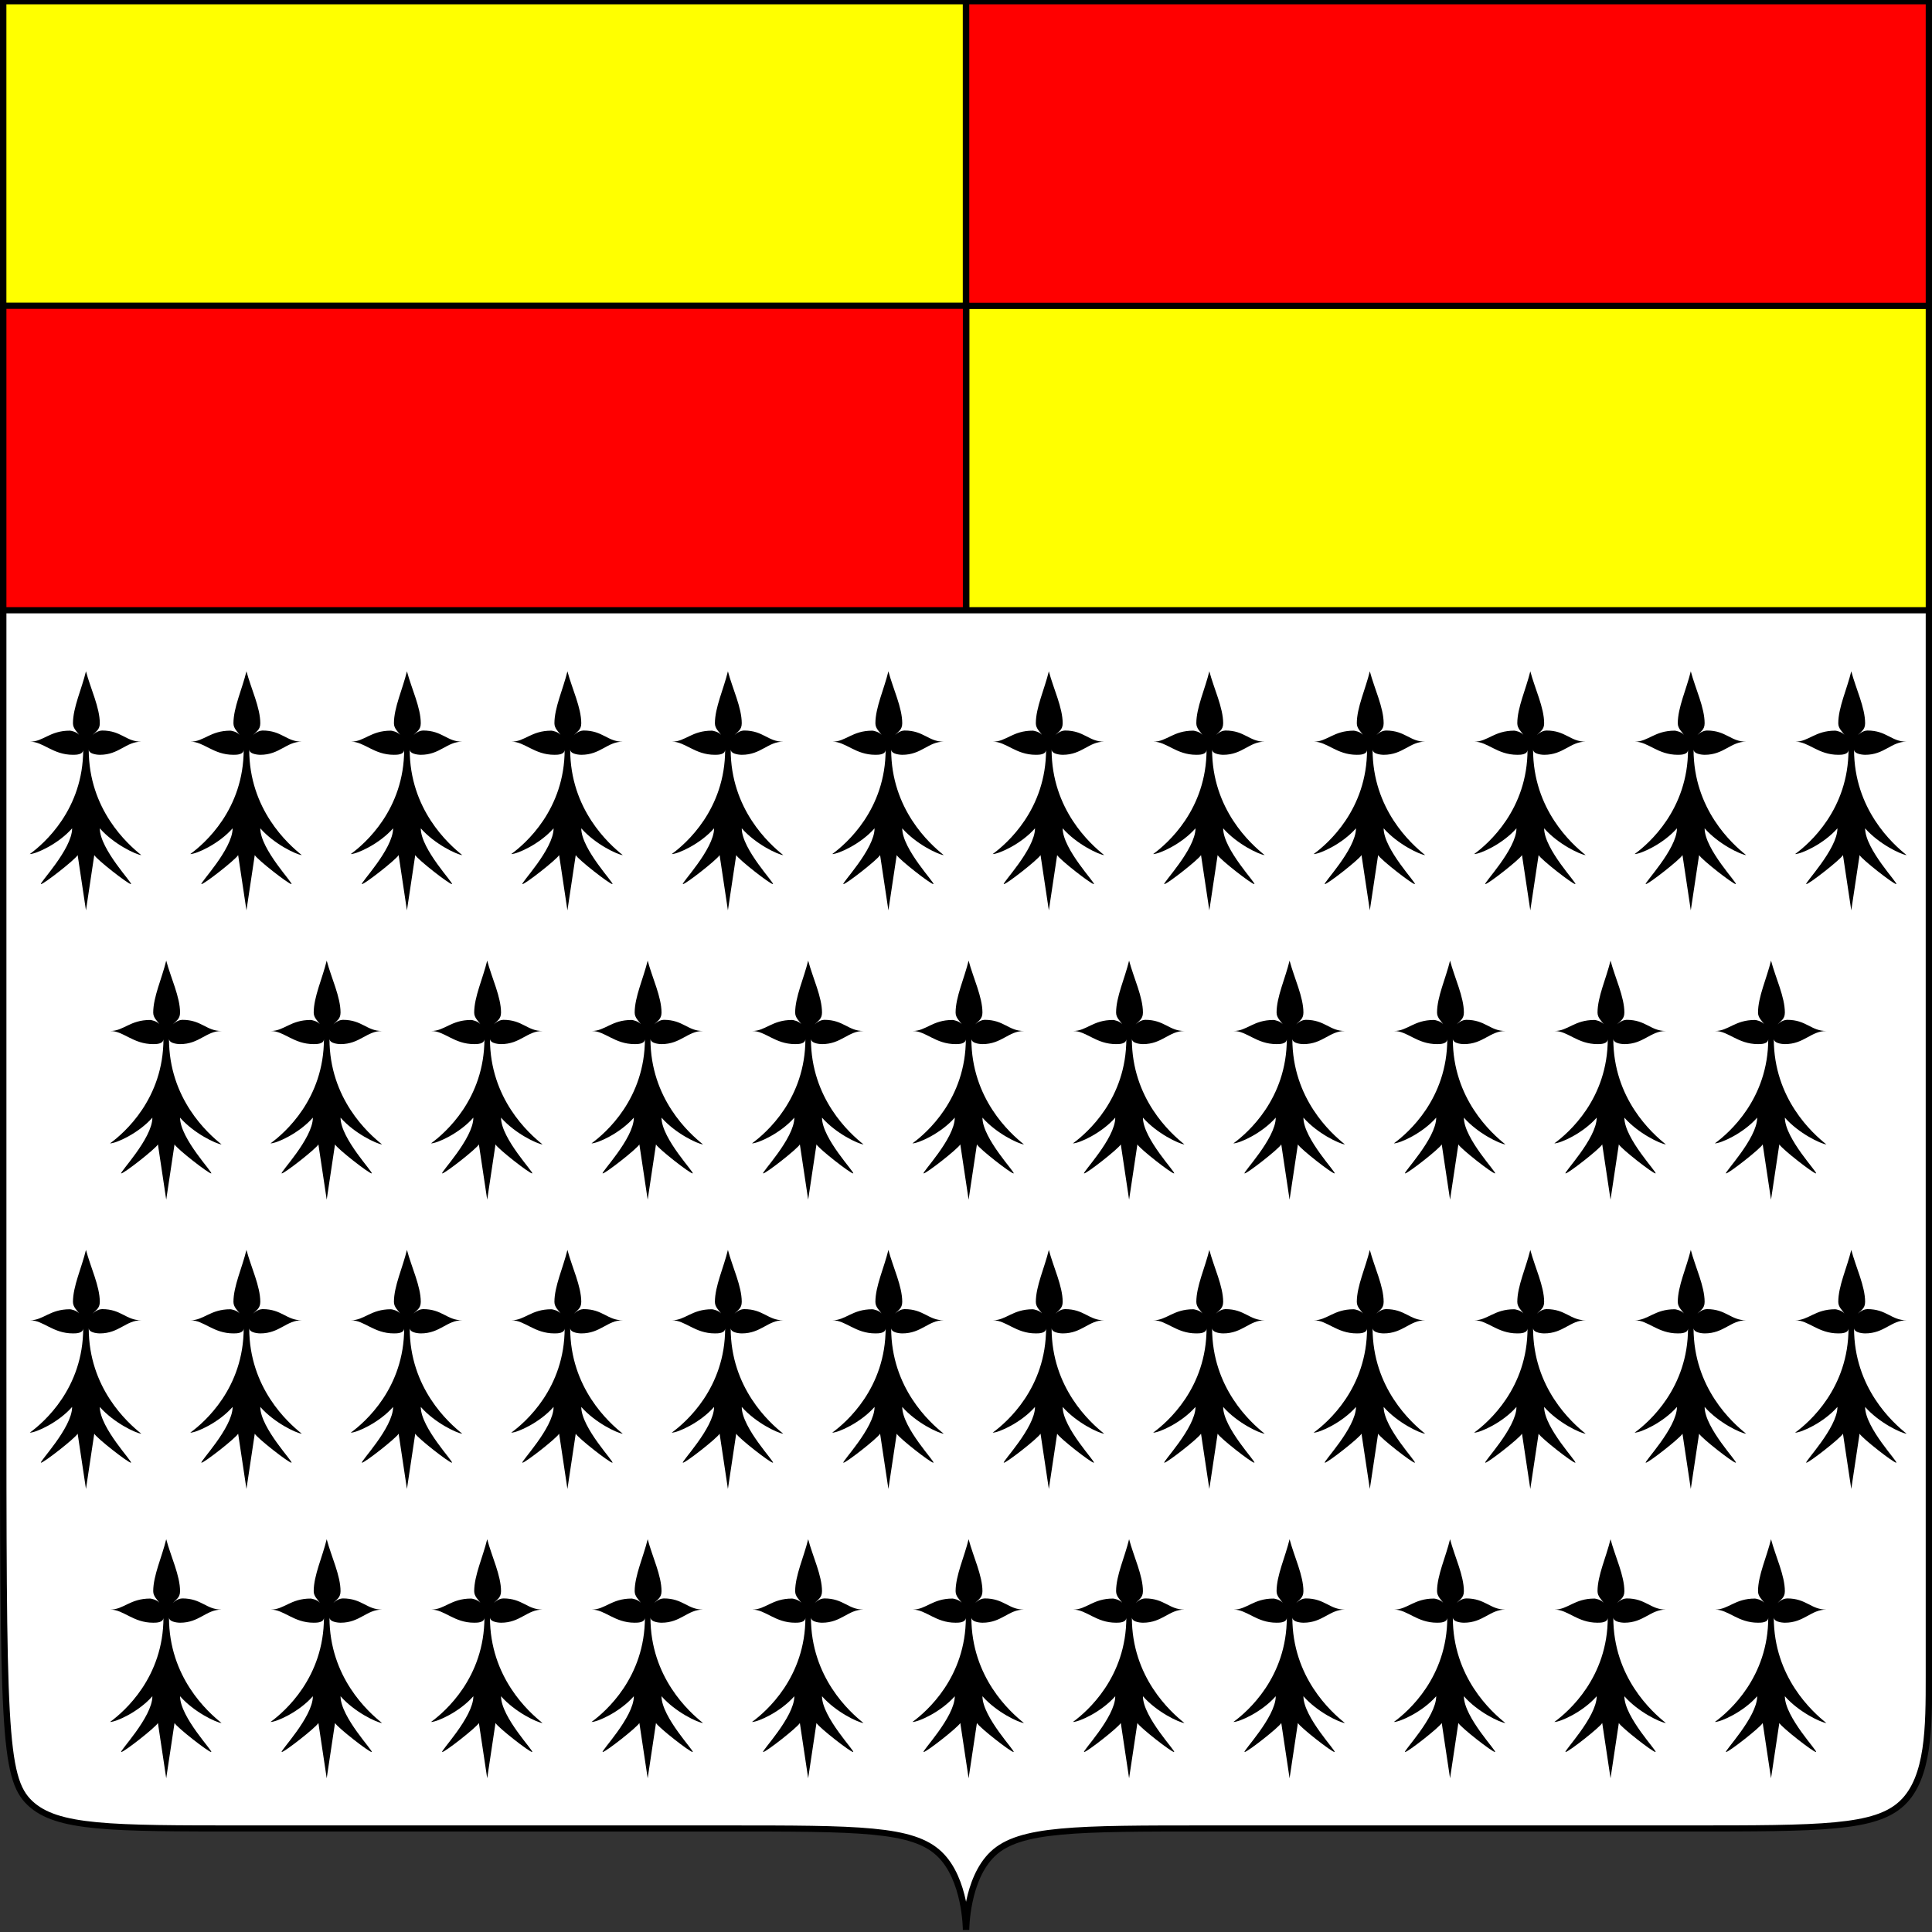
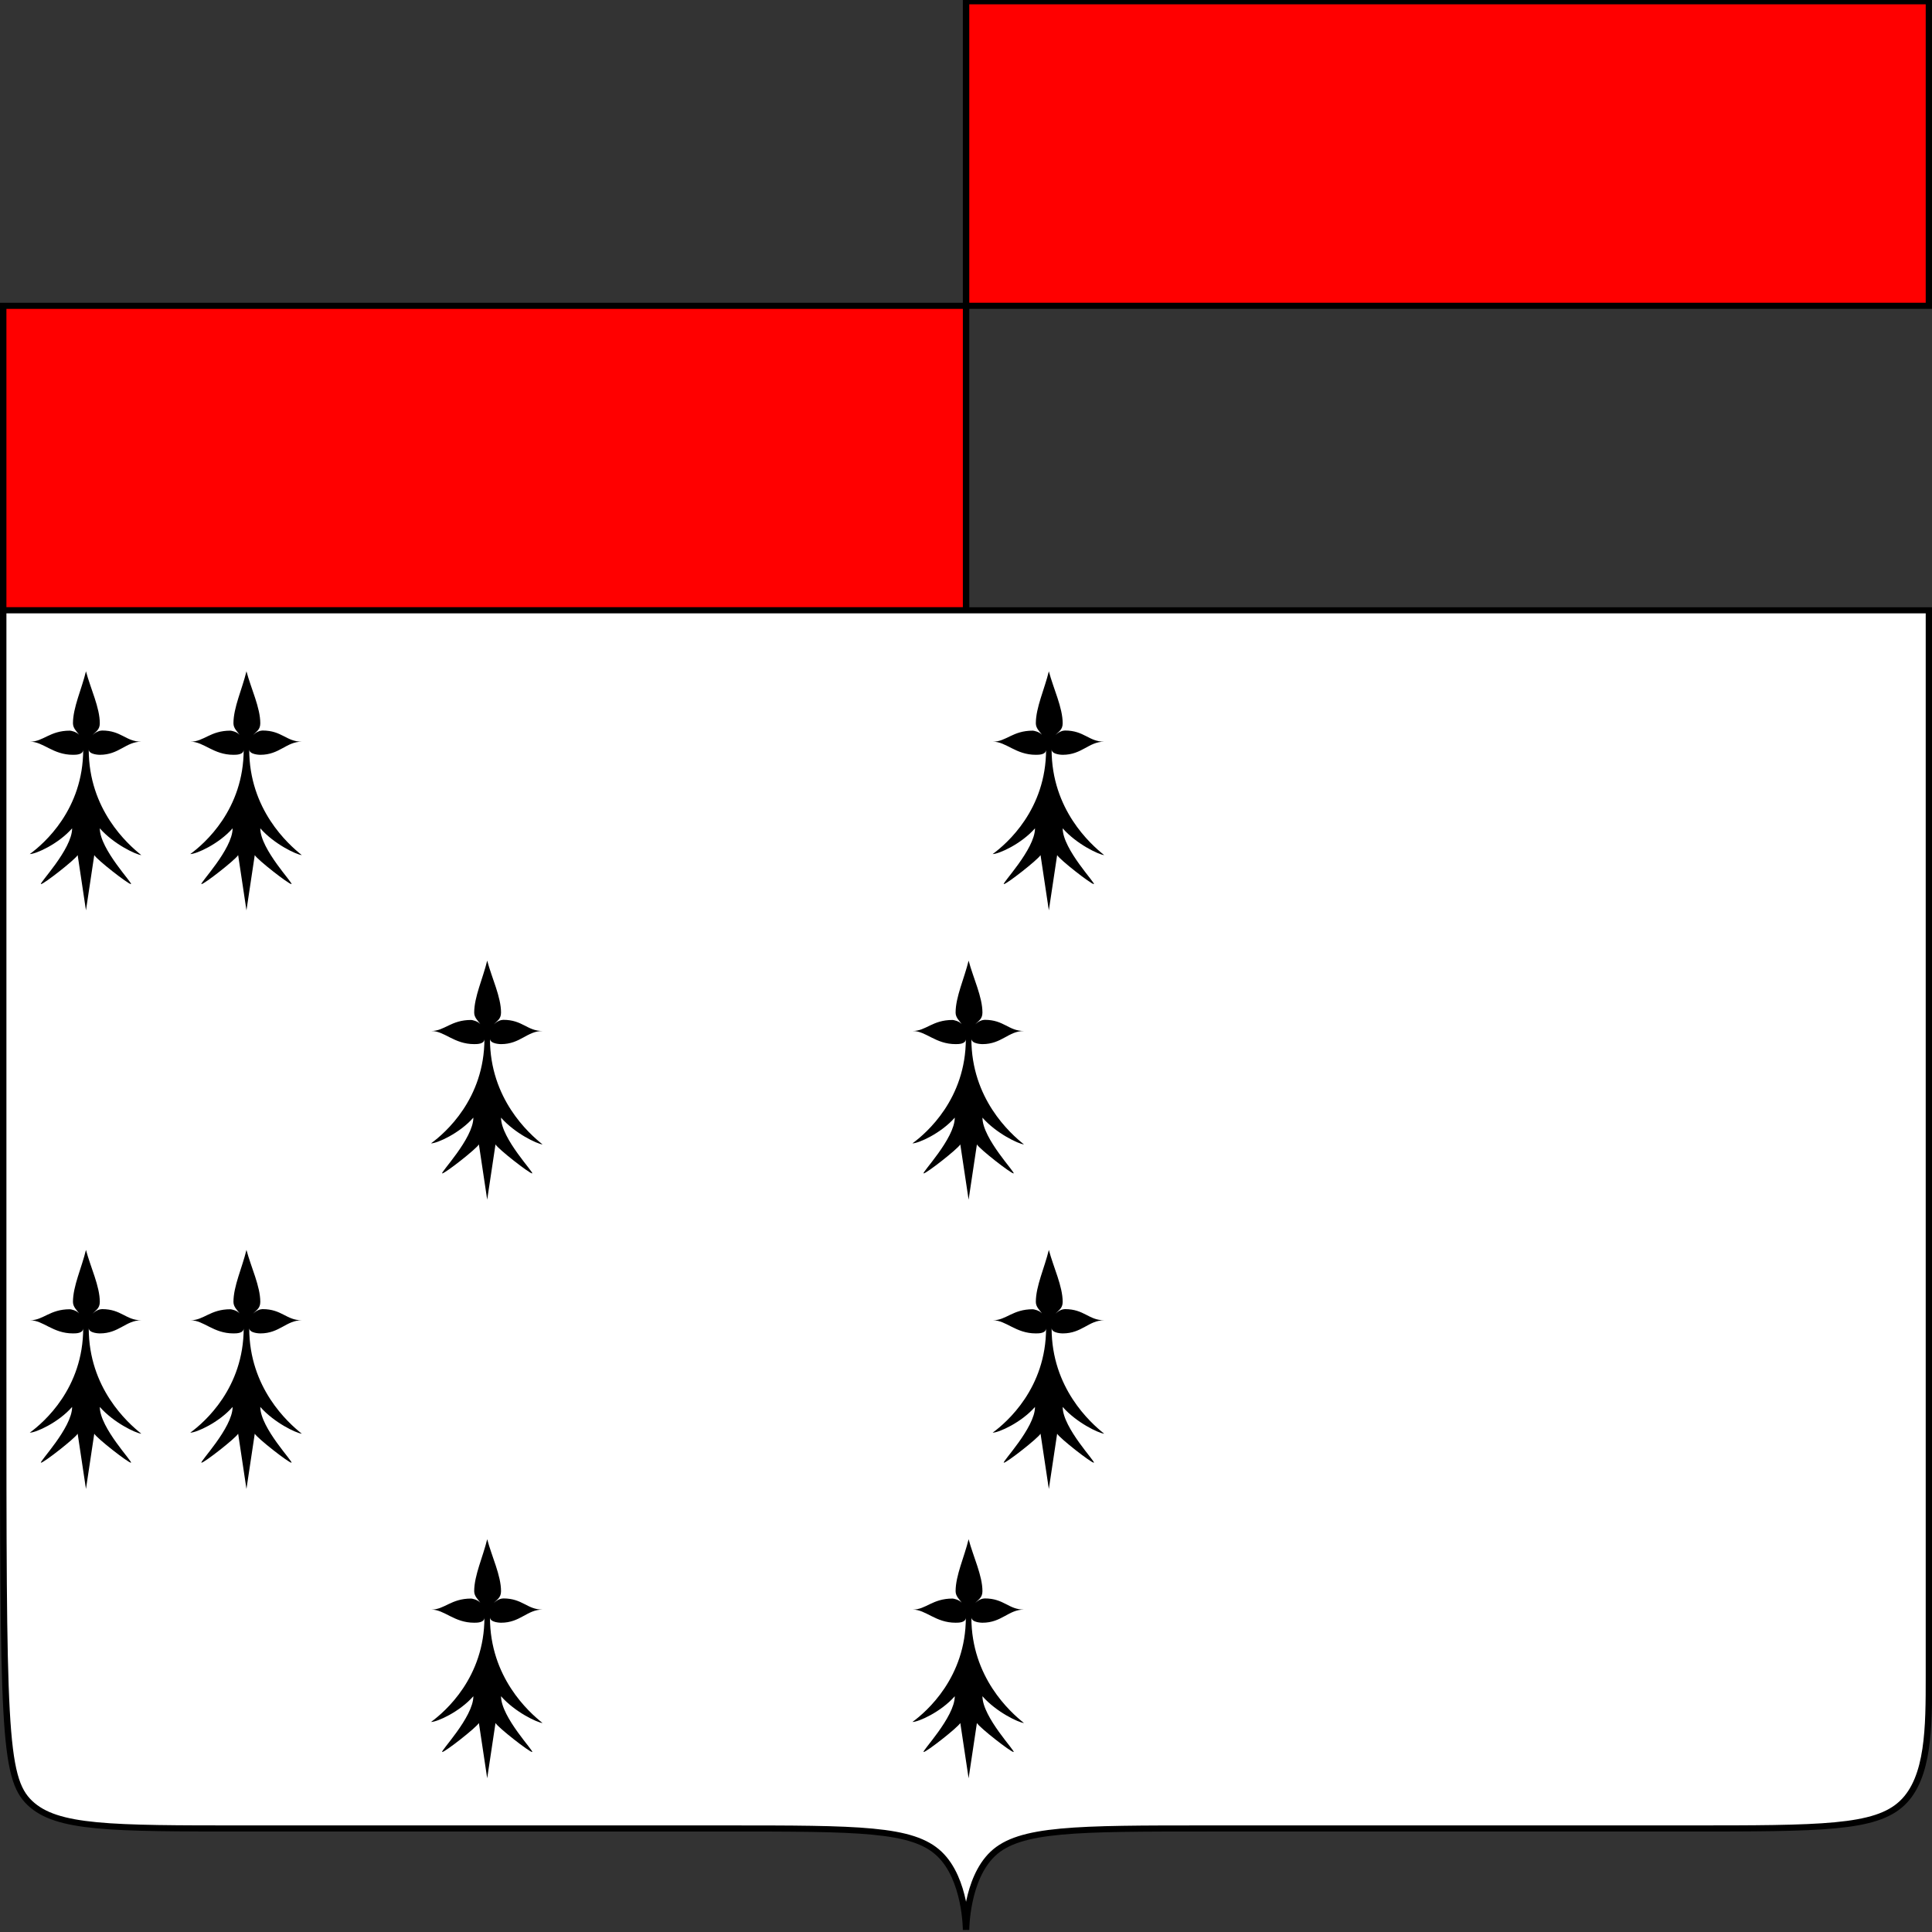
<svg xmlns="http://www.w3.org/2000/svg" xmlns:xlink="http://www.w3.org/1999/xlink" viewBox="0 0 105.833 105.833">
  <rect x="0" y="0" width="105.833" height="105.833" fill="#333333" stroke="none" />
  <g transform="matrix(1.329 0 0 1.261 -17.407 -257.674)">
-     <path id="a" fill="#ff0" stroke="#000" stroke-width=".265" stroke-linecap="square" stroke-linejoin="miter" stroke-miterlimit="4" stroke-dasharray="none" stroke-opacity="1" d="M13.229 204.396h39.688v13.229H13.229z" />
    <use xlink:href="#a" transform="translate(39.688 13.23)" width="100%" height="100%" />
    <path id="b" fill="red" stroke="#000" stroke-width=".265" stroke-linecap="square" stroke-linejoin="miter" stroke-miterlimit="4" stroke-dasharray="none" stroke-opacity="1" d="M52.917 204.396h39.688v13.229H52.917z" />
    <use xlink:href="#b" transform="translate(-39.687 13.23)" width="100%" height="100%" />
    <path d="M52.917 288.18s0-2.205-1.103-3.307c-1.102-1.102-3.307-1.102-8.82-1.102H23.152c-5.512 0-7.717 0-8.82-1.103-1.102-1.103-1.102-3.307-1.102-18.945v-32.869h79.375v46.302c0 2.205 0 4.41-1.102 5.512-1.103 1.103-3.307 1.103-8.853 1.103H62.9c-5.45 0-7.778 0-8.88 1.102-1.103 1.103-1.103 3.307-1.103 3.307z" fill="#fff" stroke="#000" stroke-width=".265" />
    <path d="M226.505 347.341c0 260.057-160.824 408.335-220.136 453.959 25.094 0 117.482-43.343 174.512-111.779 0 91.248-139.618 242.272-128.212 242.272 11.406 0 139.618-105.4 151.024-125.93l34.218 239.99 34.218-239.99c11.406 20.53 139.618 125.93 151.024 125.93 11.406 0-128.212-151.024-128.212-242.272 57.03 68.436 148.278 114.06 171.09 116.341-57.03-47.905-216.714-198.464-216.714-458.52 1.14 22.811 45.624 22.811 45.624 22.811 79.842 0 106.931-57.03 171.09-57.03-63.874 0-81.838-48.475-161.68-48.475-9.125 0-25.378 5.132-39.066 19.96 11.406-14.828 29.656-21.671 29.656-51.327 0-68.436-37.64-149.038-57.03-225.838-17.49 76.8-53.608 157.402-53.608 225.838 0 22.812 17.109 36.5 25.093 50.187-10.265-13.688-34.218-18.25-37.64-18.25-83.264 0-109.497 47.905-164.246 47.905 54.749 0 93.53 57.03 176.793 57.03 12.546 0 42.202 0 42.202-22.812z" transform="translate(53.95 233.429) scale(.01)" id="d" />
-     <path d="M226.505 347.341c0 260.057-160.824 408.335-220.136 453.959 25.094 0 117.482-43.343 174.512-111.779 0 91.248-139.618 242.272-128.212 242.272 11.406 0 139.618-105.4 151.024-125.93l34.218 239.99 34.218-239.99c11.406 20.53 139.618 125.93 151.024 125.93 11.406 0-128.212-151.024-128.212-242.272 57.03 68.436 148.278 114.06 171.09 116.341-57.03-47.905-216.714-198.464-216.714-458.52 1.14 22.811 45.624 22.811 45.624 22.811 79.842 0 106.931-57.03 171.09-57.03-63.874 0-81.838-48.475-161.68-48.475-9.125 0-25.378 5.132-39.066 19.96 11.406-14.828 29.656-21.671 29.656-51.327 0-68.436-37.64-149.038-57.03-225.838-17.49 76.8-53.608 157.402-53.608 225.838 0 22.812 17.109 36.5 25.093 50.187-10.265-13.688-34.218-18.25-37.64-18.25-83.264 0-109.497 47.905-164.246 47.905 54.749 0 93.53 57.03 176.793 57.03 12.546 0 42.202 0 42.202-22.812z" transform="translate(67.18 233.429) scale(.01)" id="e" />
-     <path d="M226.505 347.341c0 260.057-160.824 408.335-220.136 453.959 25.094 0 117.482-43.343 174.512-111.779 0 91.248-139.618 242.272-128.212 242.272 11.406 0 139.618-105.4 151.024-125.93l34.218 239.99 34.218-239.99c11.406 20.53 139.618 125.93 151.024 125.93 11.406 0-128.212-151.024-128.212-242.272 57.03 68.436 148.278 114.06 171.09 116.341-57.03-47.905-216.714-198.464-216.714-458.52 1.14 22.811 45.624 22.811 45.624 22.811 79.842 0 106.931-57.03 171.09-57.03-63.874 0-81.838-48.475-161.68-48.475-9.125 0-25.378 5.132-39.066 19.96 11.406-14.828 29.656-21.671 29.656-51.327 0-68.436-37.64-149.038-57.03-225.838-17.49 76.8-53.608 157.402-53.608 225.838 0 22.812 17.109 36.5 25.093 50.187-10.265-13.688-34.218-18.25-37.64-18.25-83.264 0-109.497 47.905-164.246 47.905 54.749 0 93.53 57.03 176.793 57.03 12.546 0 42.202 0 42.202-22.812z" transform="translate(73.795 233.429) scale(.01)" id="c" />
-     <path d="M226.505 347.341c0 260.057-160.824 408.335-220.136 453.959 25.094 0 117.482-43.343 174.512-111.779 0 91.248-139.618 242.272-128.212 242.272 11.406 0 139.618-105.4 151.024-125.93l34.218 239.99 34.218-239.99c11.406 20.53 139.618 125.93 151.024 125.93 11.406 0-128.212-151.024-128.212-242.272 57.03 68.436 148.278 114.06 171.09 116.341-57.03-47.905-216.714-198.464-216.714-458.52 1.14 22.811 45.624 22.811 45.624 22.811 79.842 0 106.931-57.03 171.09-57.03-63.874 0-81.838-48.475-161.68-48.475-9.125 0-25.378 5.132-39.066 19.96 11.406-14.828 29.656-21.671 29.656-51.327 0-68.436-37.64-149.038-57.03-225.838-17.49 76.8-53.608 157.402-53.608 225.838 0 22.812 17.109 36.5 25.093 50.187-10.265-13.688-34.218-18.25-37.64-18.25-83.264 0-109.497 47.905-164.246 47.905 54.749 0 93.53 57.03 176.793 57.03 12.546 0 42.202 0 42.202-22.812z" transform="translate(60.565 233.429) scale(.01)" id="f" />
    <use x="0" y="0" xlink:href="#c" id="g" transform="translate(6.615)" width="100%" height="100%" />
    <use x="0" y="0" xlink:href="#d" id="h" transform="translate(-33.073)" width="100%" height="100%" />
    <use x="0" y="0" xlink:href="#e" id="i" transform="translate(-33.073)" width="100%" height="100%" />
    <use x="0" y="0" xlink:href="#c" id="j" transform="translate(-33.073)" width="100%" height="100%" />
    <use x="0" y="0" xlink:href="#f" id="k" transform="translate(-33.073)" width="100%" height="100%" />
    <use x="0" y="0" xlink:href="#g" id="l" transform="translate(-33.073)" width="100%" height="100%" />
    <use x="0" y="0" xlink:href="#d" id="n" transform="translate(-3.307 12.568)" width="100%" height="100%" />
    <use x="0" y="0" xlink:href="#e" id="o" transform="translate(-3.307 12.568)" width="100%" height="100%" />
-     <path d="M226.505 347.341c0 260.057-160.824 408.335-220.136 453.959 25.094 0 117.482-43.343 174.512-111.779 0 91.248-139.618 242.272-128.212 242.272 11.406 0 139.618-105.4 151.024-125.93l34.218 239.99 34.218-239.99c11.406 20.53 139.618 125.93 151.024 125.93 11.406 0-128.212-151.024-128.212-242.272 57.03 68.436 148.278 114.06 171.09 116.341-57.03-47.905-216.714-198.464-216.714-458.52 1.14 22.811 45.624 22.811 45.624 22.811 79.842 0 106.931-57.03 171.09-57.03-63.874 0-81.838-48.475-161.68-48.475-9.125 0-25.378 5.132-39.066 19.96 11.406-14.828 29.656-21.671 29.656-51.327 0-68.436-37.64-149.038-57.03-225.838-17.49 76.8-53.608 157.402-53.608 225.838 0 22.812 17.109 36.5 25.093 50.187-10.265-13.688-34.218-18.25-37.64-18.25-83.264 0-109.497 47.905-164.246 47.905 54.749 0 93.53 57.03 176.793 57.03 12.546 0 42.202 0 42.202-22.812z" transform="translate(70.487 245.997) scale(.01)" id="p" />
    <use x="0" y="0" xlink:href="#c" id="m" transform="translate(3.307 12.568)" width="100%" height="100%" />
    <use x="0" y="0" xlink:href="#f" id="q" transform="translate(-3.307 12.568)" width="100%" height="100%" />
    <use x="0" y="0" xlink:href="#h" id="r" transform="translate(-6.615)" width="100%" height="100%" />
    <use x="0" y="0" xlink:href="#i" id="s" transform="translate(-9.922 12.568)" width="100%" height="100%" />
    <path d="M226.505 347.341c0 260.057-160.824 408.335-220.136 453.959 25.094 0 117.482-43.343 174.512-111.779 0 91.248-139.618 242.272-128.212 242.272 11.406 0 139.618-105.4 151.024-125.93l34.218 239.99 34.218-239.99c11.406 20.53 139.618 125.93 151.024 125.93 11.406 0-128.212-151.024-128.212-242.272 57.03 68.436 148.278 114.06 171.09 116.341-57.03-47.905-216.714-198.464-216.714-458.52 1.14 22.811 45.624 22.811 45.624 22.811 79.842 0 106.931-57.03 171.09-57.03-63.874 0-81.838-48.475-161.68-48.475-9.125 0-25.378 5.132-39.066 19.96 11.406-14.828 29.656-21.671 29.656-51.327 0-68.436-37.64-149.038-57.03-225.838-17.49 76.8-53.608 157.402-53.608 225.838 0 22.812 17.109 36.5 25.093 50.187-10.265-13.688-34.218-18.25-37.64-18.25-83.264 0-109.497 47.905-164.246 47.905 54.749 0 93.53 57.03 176.793 57.03 12.546 0 42.202 0 42.202-22.812z" transform="translate(30.8 245.997) scale(.01)" id="t" />
    <use x="0" y="0" xlink:href="#j" id="u" transform="translate(-3.307 12.568)" width="100%" height="100%" />
    <use x="0" y="0" xlink:href="#k" id="v" transform="translate(-9.922 12.568)" width="100%" height="100%" />
    <use x="0" y="0" xlink:href="#l" id="w" transform="translate(-3.307 12.568)" width="100%" height="100%" />
    <use x="0" y="0" xlink:href="#g" id="x" transform="translate(6.615)" width="100%" height="100%" />
    <use x="0" y="0" xlink:href="#m" id="y" transform="translate(6.615)" width="100%" height="100%" />
    <use xlink:href="#d" transform="translate(0 25.135)" width="100%" height="100%" />
    <use xlink:href="#e" transform="translate(0 25.135)" width="100%" height="100%" />
    <use xlink:href="#c" transform="translate(0 25.135)" width="100%" height="100%" />
    <use xlink:href="#f" transform="translate(0 25.135)" width="100%" height="100%" />
    <use xlink:href="#g" transform="translate(0 25.135)" width="100%" height="100%" />
    <use xlink:href="#h" transform="translate(0 25.135)" width="100%" height="100%" />
    <use xlink:href="#i" transform="translate(0 25.135)" width="100%" height="100%" />
    <use xlink:href="#j" transform="translate(0 25.135)" width="100%" height="100%" />
    <use xlink:href="#k" transform="translate(0 25.135)" width="100%" height="100%" />
    <use xlink:href="#l" transform="translate(0 25.135)" width="100%" height="100%" />
    <use xlink:href="#n" transform="translate(0 25.135)" width="100%" height="100%" />
    <use xlink:href="#o" transform="translate(0 25.135)" width="100%" height="100%" />
    <use xlink:href="#p" transform="translate(0 25.135)" width="100%" height="100%" />
    <use xlink:href="#m" transform="translate(0 25.135)" width="100%" height="100%" />
    <use xlink:href="#q" transform="translate(0 25.135)" width="100%" height="100%" />
    <use xlink:href="#r" transform="translate(0 25.135)" width="100%" height="100%" />
    <use xlink:href="#s" transform="translate(0 25.135)" width="100%" height="100%" />
    <use xlink:href="#t" transform="translate(0 25.135)" width="100%" height="100%" />
    <use xlink:href="#u" transform="translate(0 25.135)" width="100%" height="100%" />
    <use xlink:href="#v" transform="translate(0 25.135)" width="100%" height="100%" />
    <use xlink:href="#w" transform="translate(0 25.135)" width="100%" height="100%" />
    <use xlink:href="#x" transform="translate(0 25.135)" width="100%" height="100%" />
    <use xlink:href="#y" transform="translate(0 25.135)" width="100%" height="100%" />
  </g>
</svg>